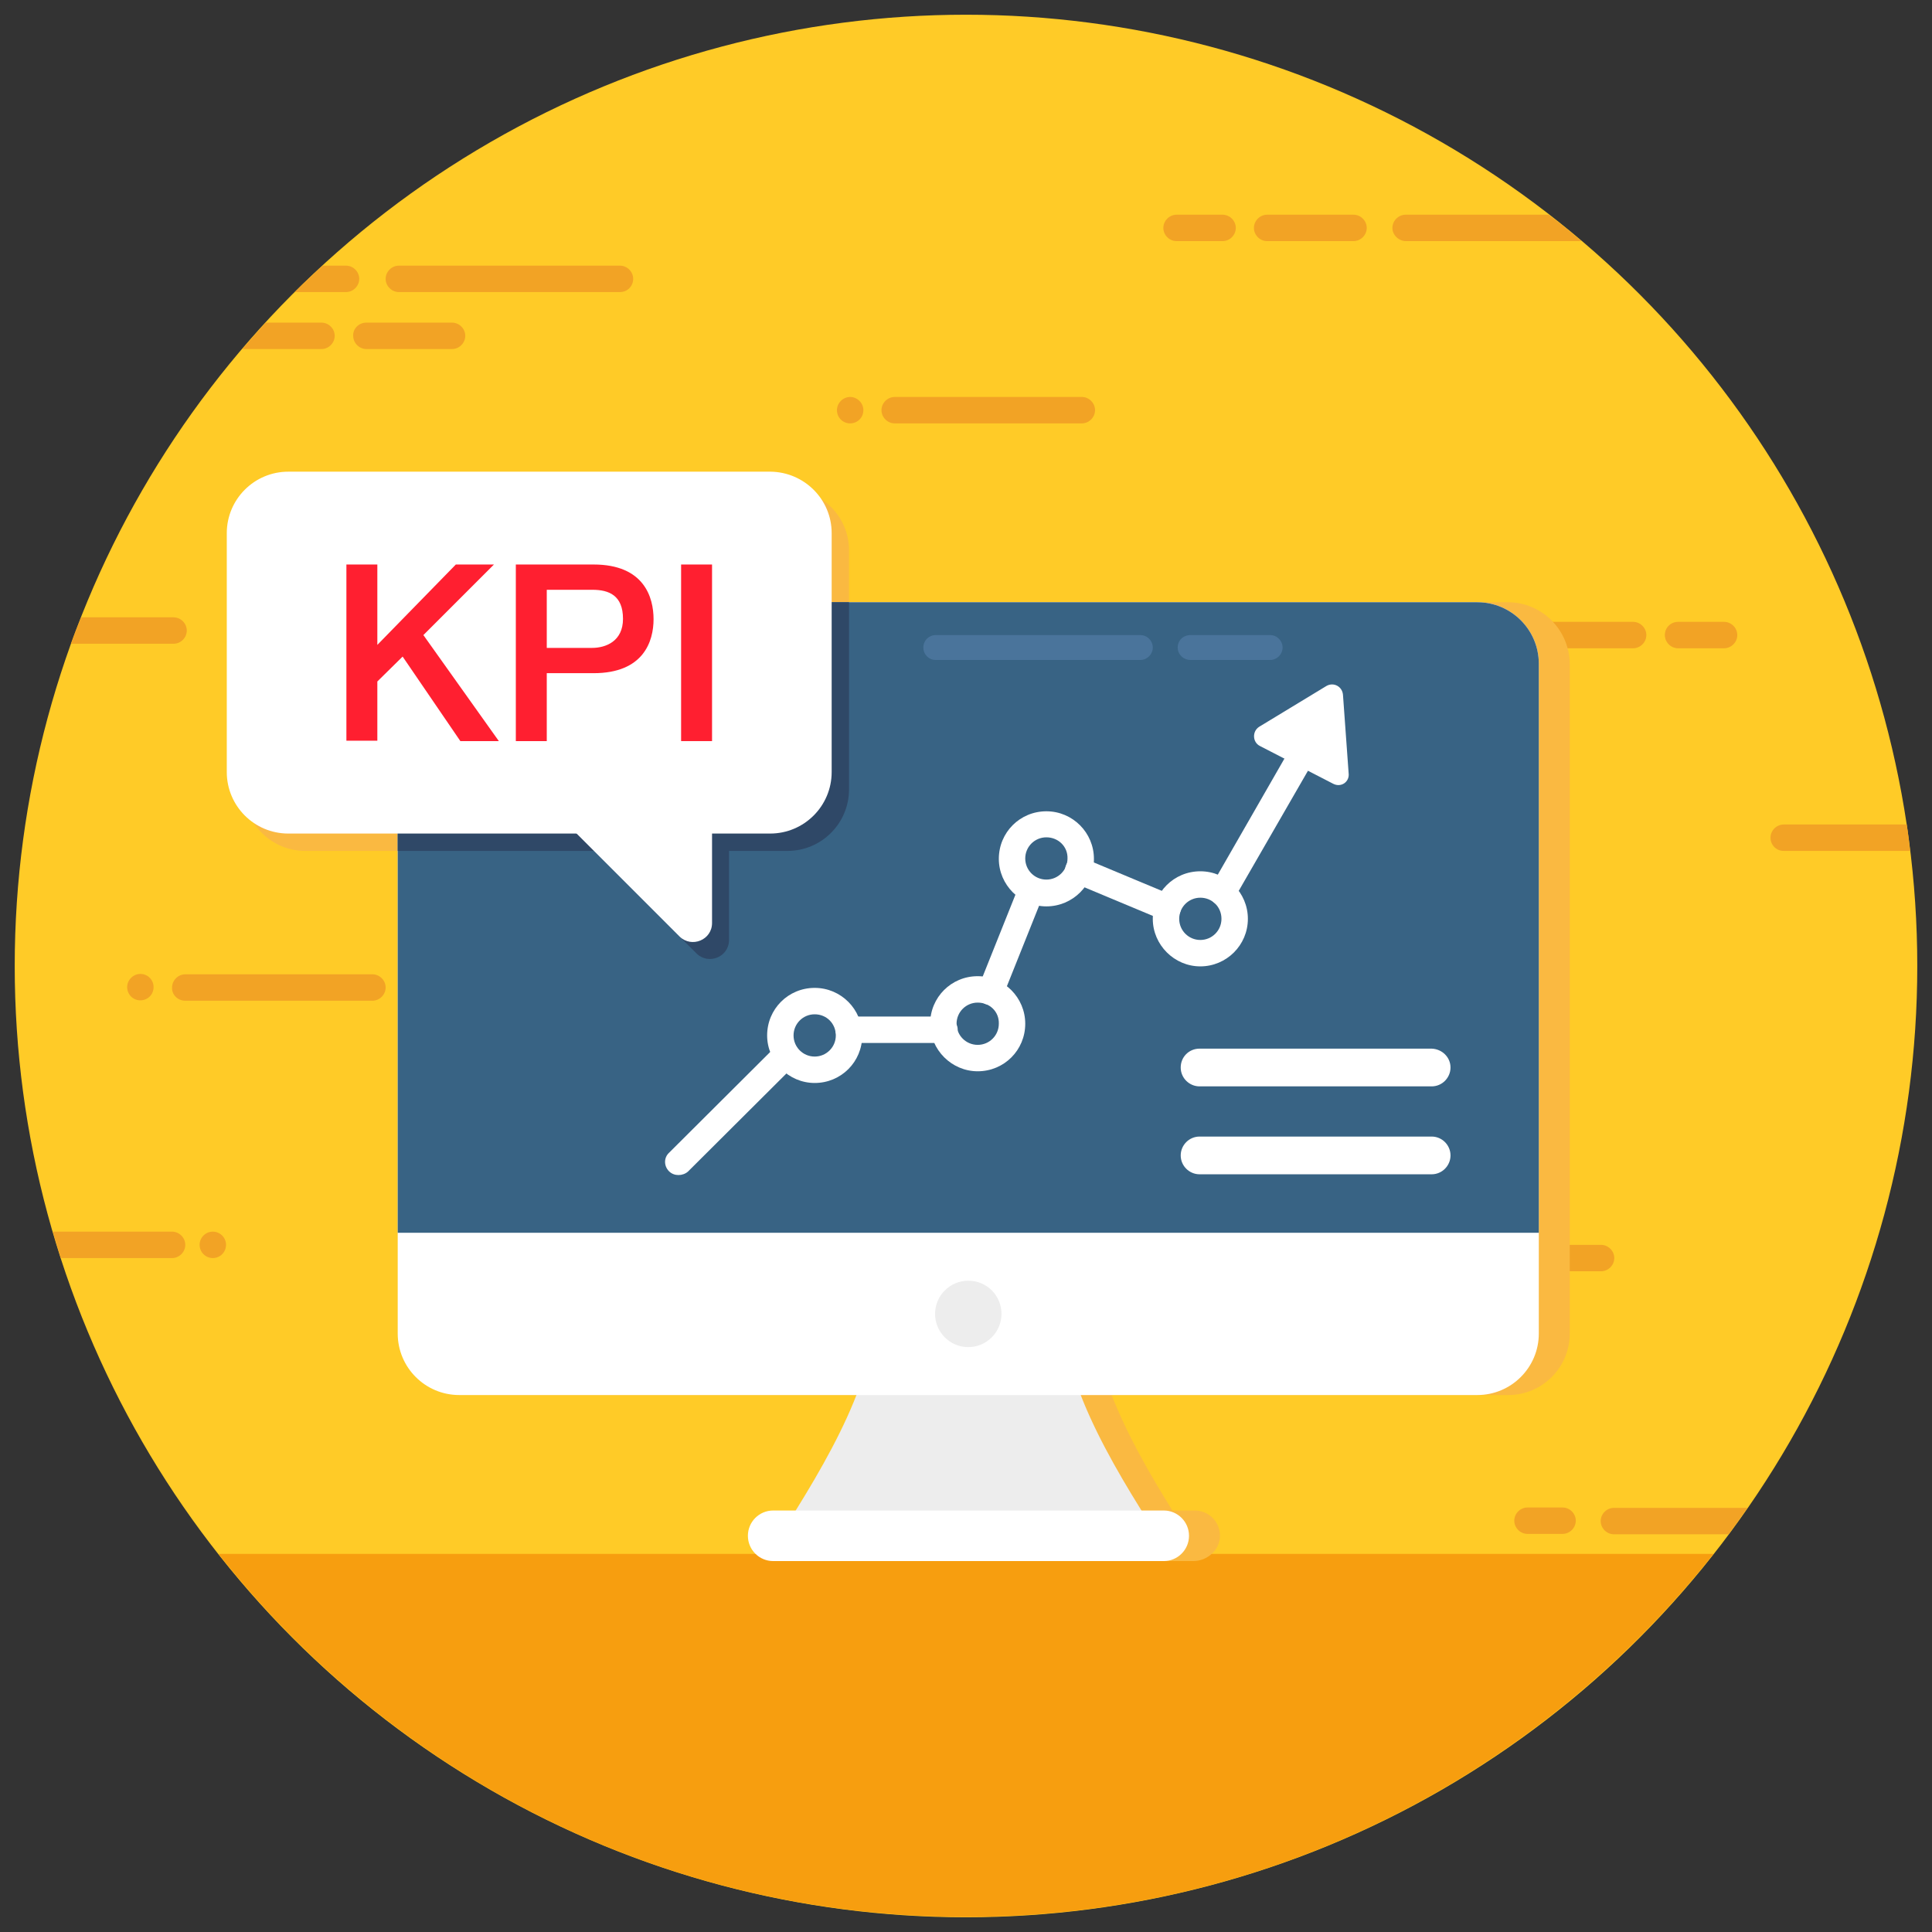
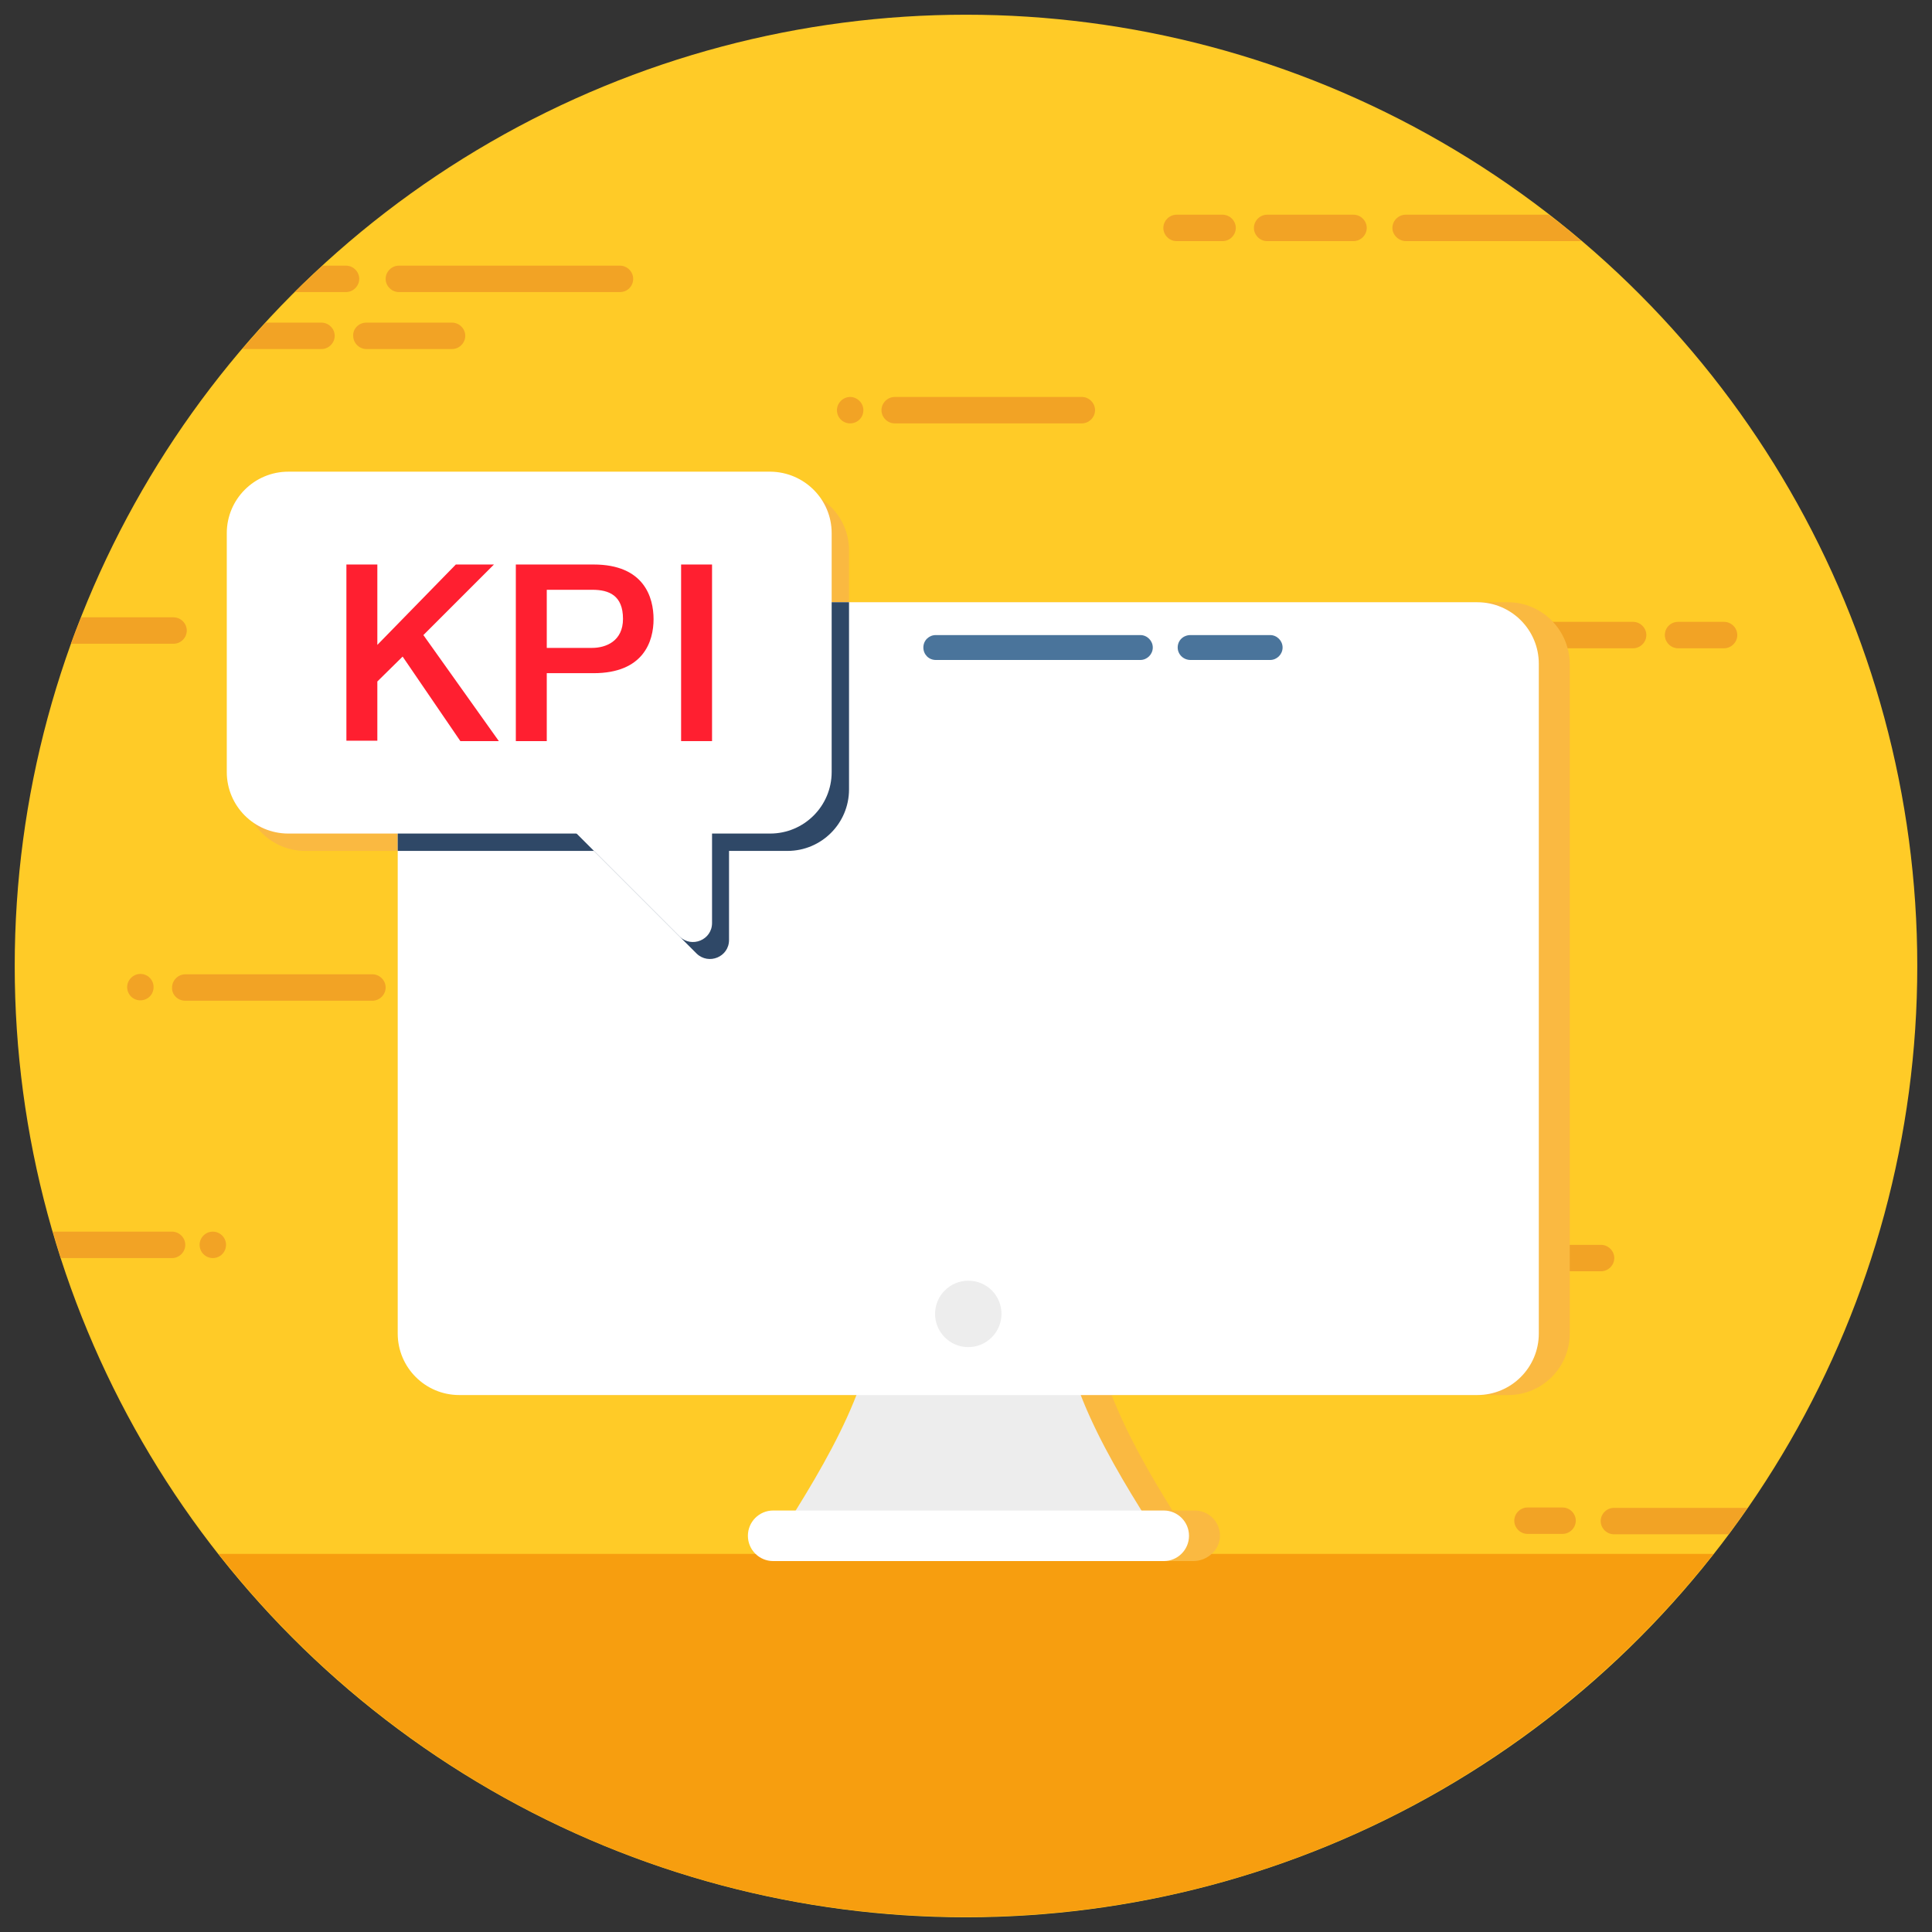
<svg xmlns="http://www.w3.org/2000/svg" version="1.1" id="Layer_1" x="0px" y="0px" viewBox="0 0 512 512" style="enable-background:new 0 0 512 512;" xml:space="preserve">
  <rect x="0" y="0" width="512" height="512" fill="#333333" stroke="none" />
  <style type="text/css">
	.st0{fill:#FFCB27;}
	.st1{fill:#F2A325;}
	.st2{fill:#F79E0F;}
	.st3{fill:#FAB941;}
	.st4{fill:#EDEDED;}
	.st5{fill:#FFFFFF;}
	.st6{fill:#386384;}
	.st7{fill:#4A749B;}
	.st8{fill:#2F4867;}
	.st9{fill:#FF1F30;}
</style>
  <g>
    <g>
      <g>
        <g>
          <circle class="st0" cx="256" cy="256" r="252.1" />
        </g>
      </g>
    </g>
    <g>
-       <path class="st1" d="M472.7,225.5h33.5c-0.3-2.4-0.5-4.7-0.9-7h-32.6c-1.9,0-3.5,1.6-3.5,3.5S470.7,225.5,472.7,225.5L472.7,225.5    z" />
      <g>
        <g>
          <path class="st1" d="M381.3,164.8l51.5,0c1.9,0,3.5,1.6,3.5,3.5c0,1.9-1.6,3.5-3.5,3.5l-51.5,0c-1.9,0-3.5-1.6-3.5-3.5      C377.8,166.3,379.4,164.8,381.3,164.8z" />
        </g>
      </g>
      <g>
        <path class="st1" d="M444.7,164.8l12.2,0c1.9,0,3.5,1.6,3.5,3.5c0,1.9-1.6,3.5-3.5,3.5l-12.2,0c-1.9,0-3.5-1.6-3.5-3.5     C441.2,166.3,442.8,164.8,444.7,164.8L444.7,164.8z" />
      </g>
      <path class="st1" d="M427.7,406.6l30.4,0c1.7-2.3,3.4-4.7,5-7l-35.4,0c-1.9,0-3.5,1.6-3.5,3.5C424.2,405,425.8,406.6,427.7,406.6    L427.7,406.6z" />
      <path class="st1" d="M404.8,399.5h9.3c1.9,0,3.5,1.6,3.5,3.5c0,1.9-1.6,3.5-3.5,3.5h-9.3c-1.9,0-3.5-1.6-3.5-3.5v0    C401.3,401.1,402.9,399.5,404.8,399.5L404.8,399.5z" />
      <g>
        <path class="st1" d="M45.6,326.4l-31.6,0c0.7,2.4,1.4,4.7,2.1,7l29.5,0c1.9,0,3.5-1.6,3.5-3.5v0C49.1,328,47.5,326.4,45.6,326.4     L45.6,326.4z" />
        <circle class="st1" cx="56.4" cy="329.9" r="3.5" />
      </g>
      <path class="st1" d="M46,170.6c1.9,0,3.5-1.6,3.5-3.5c0-1.9-1.6-3.5-3.5-3.5l-24.5,0c-0.9,2.3-1.9,4.7-2.7,7L46,170.6z" />
      <g>
        <path class="st1" d="M91.7,77.4c1.9,0,3.5-1.6,3.5-3.5c0-1.9-1.6-3.5-3.5-3.5h-6.2c-2.5,2.3-5,4.6-7.4,7H91.7z" />
        <g>
          <g>
            <path class="st1" d="M164.3,77.4l-58.6,0c-1.9,0-3.5-1.6-3.5-3.5c0-1.9,1.6-3.5,3.5-3.5l58.6,0c1.9,0,3.5,1.6,3.5,3.5       C167.8,75.8,166.3,77.4,164.3,77.4z" />
          </g>
        </g>
      </g>
      <g>
        <path class="st1" d="M64.2,92.5h21c1.9,0,3.5-1.6,3.5-3.5s-1.6-3.5-3.5-3.5H70.4C68.3,87.8,66.3,90.1,64.2,92.5z" />
        <g>
          <path class="st1" d="M97.1,85.5l22.7,0c1.9,0,3.5,1.6,3.5,3.5c0,1.9-1.6,3.5-3.5,3.5l-22.7,0c-1.9,0-3.5-1.6-3.5-3.5      C93.5,87.1,95.1,85.5,97.1,85.5z" />
        </g>
      </g>
      <g>
        <g>
          <g>
            <path class="st1" d="M358.7,63.9l-22.9,0c-1.9,0-3.5-1.6-3.5-3.5s1.6-3.5,3.5-3.5l22.9,0c1.9,0,3.5,1.6,3.5,3.5       S360.6,63.9,358.7,63.9z" />
          </g>
        </g>
        <path class="st1" d="M372.6,63.9h46.5c-2.8-2.4-5.7-4.8-8.7-7h-37.9c-1.9,0-3.5,1.6-3.5,3.5S370.7,63.9,372.6,63.9z" />
        <g>
          <path class="st1" d="M324,63.9l-12.2,0c-1.9,0-3.5-1.6-3.5-3.5s1.6-3.5,3.5-3.5l12.2,0c1.9,0,3.5,1.6,3.5,3.5      S325.9,63.9,324,63.9z" />
        </g>
      </g>
      <g>
        <g>
          <path class="st1" d="M40.7,261.6c0,2-1.6,3.5-3.5,3.5c-2,0-3.5-1.6-3.5-3.5c0-1.9,1.6-3.5,3.5-3.5      C39.2,258.1,40.7,259.7,40.7,261.6L40.7,261.6z" />
          <path class="st1" d="M49.1,265.2l49.6,0c1.9,0,3.5-1.6,3.5-3.5s-1.6-3.5-3.5-3.5H49.1c-1.9,0-3.5,1.6-3.5,3.5      C45.5,263.6,47.1,265.2,49.1,265.2L49.1,265.2z" />
        </g>
        <path class="st1" d="M390,333.4c0,2-1.6,3.5-3.5,3.5c-2,0-3.5-1.6-3.5-3.5c0-1.9,1.6-3.5,3.5-3.5     C388.4,329.9,390,331.5,390,333.4L390,333.4z" />
        <path class="st1" d="M398.3,336.9l26,0c1.9,0,3.5-1.6,3.5-3.5v0c0-1.9-1.6-3.5-3.5-3.5h-26c-1.9,0-3.5,1.6-3.5,3.5     C394.7,335.3,396.3,336.9,398.3,336.9L398.3,336.9z" />
        <g>
          <path class="st1" d="M263,351.9c0,2-1.6,3.5-3.5,3.5c-2,0-3.5-1.6-3.5-3.5c0-1.9,1.6-3.5,3.5-3.5C261.5,348.4,263,350,263,351.9      L263,351.9z" />
          <path class="st1" d="M271.4,355.4l49.6,0c1.9,0,3.5-1.6,3.5-3.5v0c0-1.9-1.6-3.5-3.5-3.5h-49.6c-1.9,0-3.5,1.6-3.5,3.5      C267.8,353.8,269.4,355.4,271.4,355.4L271.4,355.4z" />
        </g>
        <path class="st1" d="M292.9,468.2c0,2-1.6,3.5-3.5,3.5c-2,0-3.5-1.6-3.5-3.5c0-1.9,1.6-3.5,3.5-3.5     C291.4,464.7,292.9,466.2,292.9,468.2L292.9,468.2z" />
        <path class="st1" d="M301.2,471.7l26,0c1.9,0,3.5-1.6,3.5-3.5s-1.6-3.5-3.5-3.5h-26c-1.9,0-3.5,1.6-3.5,3.5     C297.7,470.1,299.3,471.7,301.2,471.7L301.2,471.7z" />
        <g>
          <path class="st1" d="M240.6,448.3c0,2-1.6,3.5-3.5,3.5c-2,0-3.5-1.6-3.5-3.5c0-1.9,1.6-3.5,3.5-3.5      C239.1,444.8,240.6,446.4,240.6,448.3L240.6,448.3z" />
          <path class="st1" d="M248.9,451.8l49.6,0c1.9,0,3.5-1.6,3.5-3.5s-1.6-3.5-3.5-3.5h-49.6c-1.9,0-3.5,1.6-3.5,3.5      C245.4,450.2,247,451.8,248.9,451.8L248.9,451.8z" />
        </g>
        <g>
          <path class="st1" d="M228.8,108.7c0,2-1.6,3.5-3.5,3.5c-2,0-3.5-1.6-3.5-3.5c0-1.9,1.6-3.5,3.5-3.5      C227.2,105.2,228.8,106.8,228.8,108.7L228.8,108.7z" />
          <path class="st1" d="M237.1,112.2l49.6,0c1.9,0,3.5-1.6,3.5-3.5s-1.6-3.5-3.5-3.5h-49.6c-1.9,0-3.5,1.6-3.5,3.5      C233.6,110.6,235.2,112.2,237.1,112.2L237.1,112.2z" />
        </g>
      </g>
    </g>
    <g>
      <g>
        <g>
          <path class="st2" d="M57.9,411.8c46.2,58.6,117.7,96.2,198.1,96.2c80.4,0,151.9-37.7,198.1-96.2H57.9z" />
        </g>
      </g>
    </g>
    <g>
      <path class="st3" d="M208.7,129.6H80.9c-9,0-16.3,7.3-16.3,16.3v63.3c0,9,7.3,16.3,16.3,16.3h76.5l27.2,27.2    c3.2,3.2,8.6,0.9,8.6-3.6v-23.7h15.5c9,0,16.3-7.3,16.3-16.3v-63.3C225,136.9,217.7,129.6,208.7,129.6L208.7,129.6z" />
      <path class="st3" d="M399.6,159.6H129.9c-9,0-16.3,7.3-16.3,16.3v177.5c0,9,7.3,16.3,16.3,16.3H235c-4,10.3-10,20.8-16.1,30.6    l-5.5,0c-3.3,0-6.4,2.3-7,5.6c-0.7,4.2,2.5,7.8,6.6,7.8l103.2,0c3.3,0,6.4-2.3,7-5.6c0.7-4.2-2.5-7.8-6.6-7.8h-5.9    c-6.1-9.8-12.1-20.3-16.1-30.6h105.1c9,0,16.3-7.3,16.3-16.3V175.9C415.9,166.9,408.6,159.6,399.6,159.6L399.6,159.6z" />
      <g>
        <path class="st4" d="M281.6,343.5c-1.7,20.2,12.6,44,25.6,64.2c-33.7,0-67.4,0-101,0c12.9-20.2,27.3-44,25.6-64.2H281.6z" />
        <path class="st5" d="M407.8,175.9v177.5c0,9-7.3,16.3-16.3,16.3H121.7c-9,0-16.3-7.3-16.3-16.3V175.9c0-9,7.3-16.3,16.3-16.3     h269.8C400.5,159.6,407.8,166.9,407.8,175.9z" />
-         <path class="st6" d="M407.8,326.6V175.9c0-9-7.3-16.3-16.3-16.3H121.7c-9,0-16.3,7.3-16.3,16.3v150.8H407.8z" />
        <g>
          <path class="st7" d="M305.5,171.6c0,1.8-1.5,3.3-3.3,3.3h-54.2c-1.9,0-3.3-1.5-3.3-3.3c0-1.9,1.5-3.3,3.3-3.3h54.2      C304,168.3,305.5,169.8,305.5,171.6z" />
          <path class="st7" d="M339.9,171.6c0,1.8-1.5,3.3-3.3,3.3h-21.1c-1.9,0-3.4-1.5-3.4-3.3c0-1.9,1.5-3.3,3.4-3.3h21.1      C338.4,168.3,339.9,169.8,339.9,171.6z" />
        </g>
        <path class="st5" d="M315.1,407c0,3.7-3,6.7-6.7,6.7H204.9c-3.7,0-6.7-3-6.7-6.7c0-3.7,3-6.7,6.7-6.7h103.5     C312.1,400.3,315.1,403.3,315.1,407z" />
        <g>
          <g>
            <path class="st5" d="M324,240.1c-0.6,0-1.2-0.2-1.7-0.5c-1.7-1-2.3-3.1-1.3-4.8l26.3-45.8c1-1.7,3.1-2.2,4.8-1.3       c1.7,1,2.3,3.1,1.3,4.8L327,238.3C326.3,239.4,325.2,240.1,324,240.1z" />
          </g>
          <g>
            <path class="st5" d="M262.5,266.3c-0.4,0-0.9-0.1-1.3-0.2c-1.8-0.7-2.7-2.8-1.9-4.5l10.8-27c0.7-1.8,2.8-2.7,4.5-1.9       c1.8,0.7,2.7,2.8,1.9,4.5l-10.8,27C265.2,265.4,263.9,266.3,262.5,266.3L262.5,266.3z" />
          </g>
          <g>
            <path class="st5" d="M179.8,311.4c-0.9,0-1.8-0.3-2.5-1c-1.4-1.4-1.4-3.6,0-4.9l28.3-28.2c0.6-0.8,1.6-1.2,2.7-1.2       c1.9,0,3.5,1.5,3.5,3.5c0,0.9-0.4,1.9-1,2.5l-28.5,28.4C181.6,311.1,180.7,311.4,179.8,311.4L179.8,311.4z" />
          </g>
          <g>
            <path class="st5" d="M250.3,276.4h-25.4c-1.9,0-3.5-1.6-3.5-3.5c0-1.9,1.6-3.5,3.5-3.5h25.4c1.9,0,3.5,1.6,3.5,3.5       C253.8,274.8,252.2,276.4,250.3,276.4z" />
          </g>
          <g>
            <path class="st5" d="M309.5,244.1c-0.5,0-0.9-0.1-1.4-0.3l-23.7-9.9c-1.8-0.7-2.6-2.8-1.9-4.6c0.7-1.8,2.8-2.6,4.6-1.9       l23.7,9.9c1.8,0.7,2.6,2.8,1.9,4.6C312.2,243.3,310.9,244.1,309.5,244.1L309.5,244.1z" />
          </g>
          <g>
            <path class="st5" d="M353.3,207.7l-19.4-10c-2-1-2.1-3.9-0.2-5.1l17.8-10.8c1.9-1.1,4.2,0.1,4.4,2.3l1.5,20.8       C357.7,207.2,355.4,208.8,353.3,207.7L353.3,207.7z" />
          </g>
          <g>
-             <path class="st5" d="M277.3,240.2c-6.9,0-12.6-5.7-12.6-12.6c0-7,5.6-12.6,12.6-12.6c7,0,12.6,5.7,12.6,12.6       C290,234.5,284.3,240.2,277.3,240.2z M277.3,221.9c-3.1,0-5.6,2.5-5.6,5.6c0,3.1,2.5,5.6,5.6,5.6c3.1,0,5.6-2.5,5.6-5.6       C283,224.4,280.5,221.9,277.3,221.9z" />
-           </g>
+             </g>
          <g>
            <path class="st5" d="M318.1,256.1c-6.9,0-12.6-5.7-12.6-12.6c0-7,5.6-12.6,12.6-12.6c7,0,12.6,5.7,12.6,12.6       C330.7,250.5,325,256.1,318.1,256.1z M318.1,237.9c-3.1,0-5.6,2.5-5.6,5.6s2.5,5.6,5.6,5.6c3.1,0,5.6-2.5,5.6-5.6       C323.7,240.3,321.2,237.9,318.1,237.9L318.1,237.9z" />
          </g>
          <g>
            <path class="st5" d="M259.1,283.9c-6.9,0-12.6-5.7-12.6-12.6c0-7,5.6-12.6,12.6-12.6c7,0,12.6,5.7,12.6,12.6       C271.7,278.3,266.1,283.9,259.1,283.9z M259.1,265.7c-3.1,0-5.6,2.5-5.6,5.6s2.5,5.6,5.6,5.6c3.1,0,5.6-2.5,5.6-5.6       C264.8,268.1,262.3,265.7,259.1,265.7z" />
          </g>
          <g>
            <path class="st5" d="M215.9,287c-6.9,0-12.6-5.7-12.6-12.6c0-7,5.6-12.6,12.6-12.6c7,0,12.6,5.7,12.6,12.6       C228.5,281.4,222.9,287,215.9,287z M215.9,268.8c-3.1,0-5.6,2.5-5.6,5.6s2.5,5.6,5.6,5.6c3.1,0,5.6-2.5,5.6-5.6       C221.5,271.3,219.1,268.8,215.9,268.8L215.9,268.8z" />
          </g>
        </g>
        <g>
          <path class="st5" d="M384.4,306.2c0,2.7-2.2,5-5,5h-61.5c-2.7,0-5-2.2-5-5c0-2.7,2.2-5,5-5h61.5      C382.2,301.2,384.4,303.5,384.4,306.2z" />
          <path class="st5" d="M384.4,282.9c0,2.7-2.2,5-5,5h-61.5c-2.7,0-5-2.2-5-5s2.2-5,5-5h61.5C382.2,278,384.4,280.2,384.4,282.9z" />
        </g>
      </g>
      <path class="st8" d="M225,159.6v49.6c0,9-7.3,16.3-16.3,16.3h-15.5v23.6c0,4.5-5.4,6.7-8.6,3.6l-27.2-27.2h-52v-49.6    c0-9,7.3-16.3,16.3-16.3L225,159.6L225,159.6z" />
      <g>
        <path class="st5" d="M220.4,141.3v63.3c0,9-7.3,16.3-16.3,16.3H76.4c-9,0-16.3-7.3-16.3-16.3v-63.3c0-9,7.3-16.3,16.3-16.3h127.8     C213.1,125.1,220.4,132.3,220.4,141.3z" />
        <path class="st5" d="M188.7,213.5v31.1c0,4.5-5.4,6.7-8.6,3.6l-34.6-34.6L188.7,213.5L188.7,213.5z" />
        <g>
          <path class="st9" d="M91.8,149.6h8.2v21.3l20.8-21.3h10.1l-18.7,18.7l20,28.1H122L106.7,174l-6.7,6.6v15.7h-8.2L91.8,149.6      L91.8,149.6z" />
          <path class="st9" d="M136.7,149.6h20.6c13.4,0,15.9,8.7,15.9,14.5c0,5.8-2.6,14.3-15.9,14.3h-12.4v18h-8.2V149.6z M144.9,171.7      h12c3.7,0,8.2-1.8,8.2-7.7c0-6.2-3.7-7.7-8.1-7.7h-12.1V171.7z" />
          <path class="st9" d="M180.5,149.6h8.2v46.8h-8.2V149.6z" />
        </g>
      </g>
      <path class="st4" d="M265.4,348.2c0,4.8-3.9,8.8-8.8,8.8c-4.9,0-8.8-4-8.8-8.8c0-4.9,4-8.8,8.8-8.8    C261.5,339.4,265.4,343.3,265.4,348.2z" />
    </g>
  </g>
</svg>